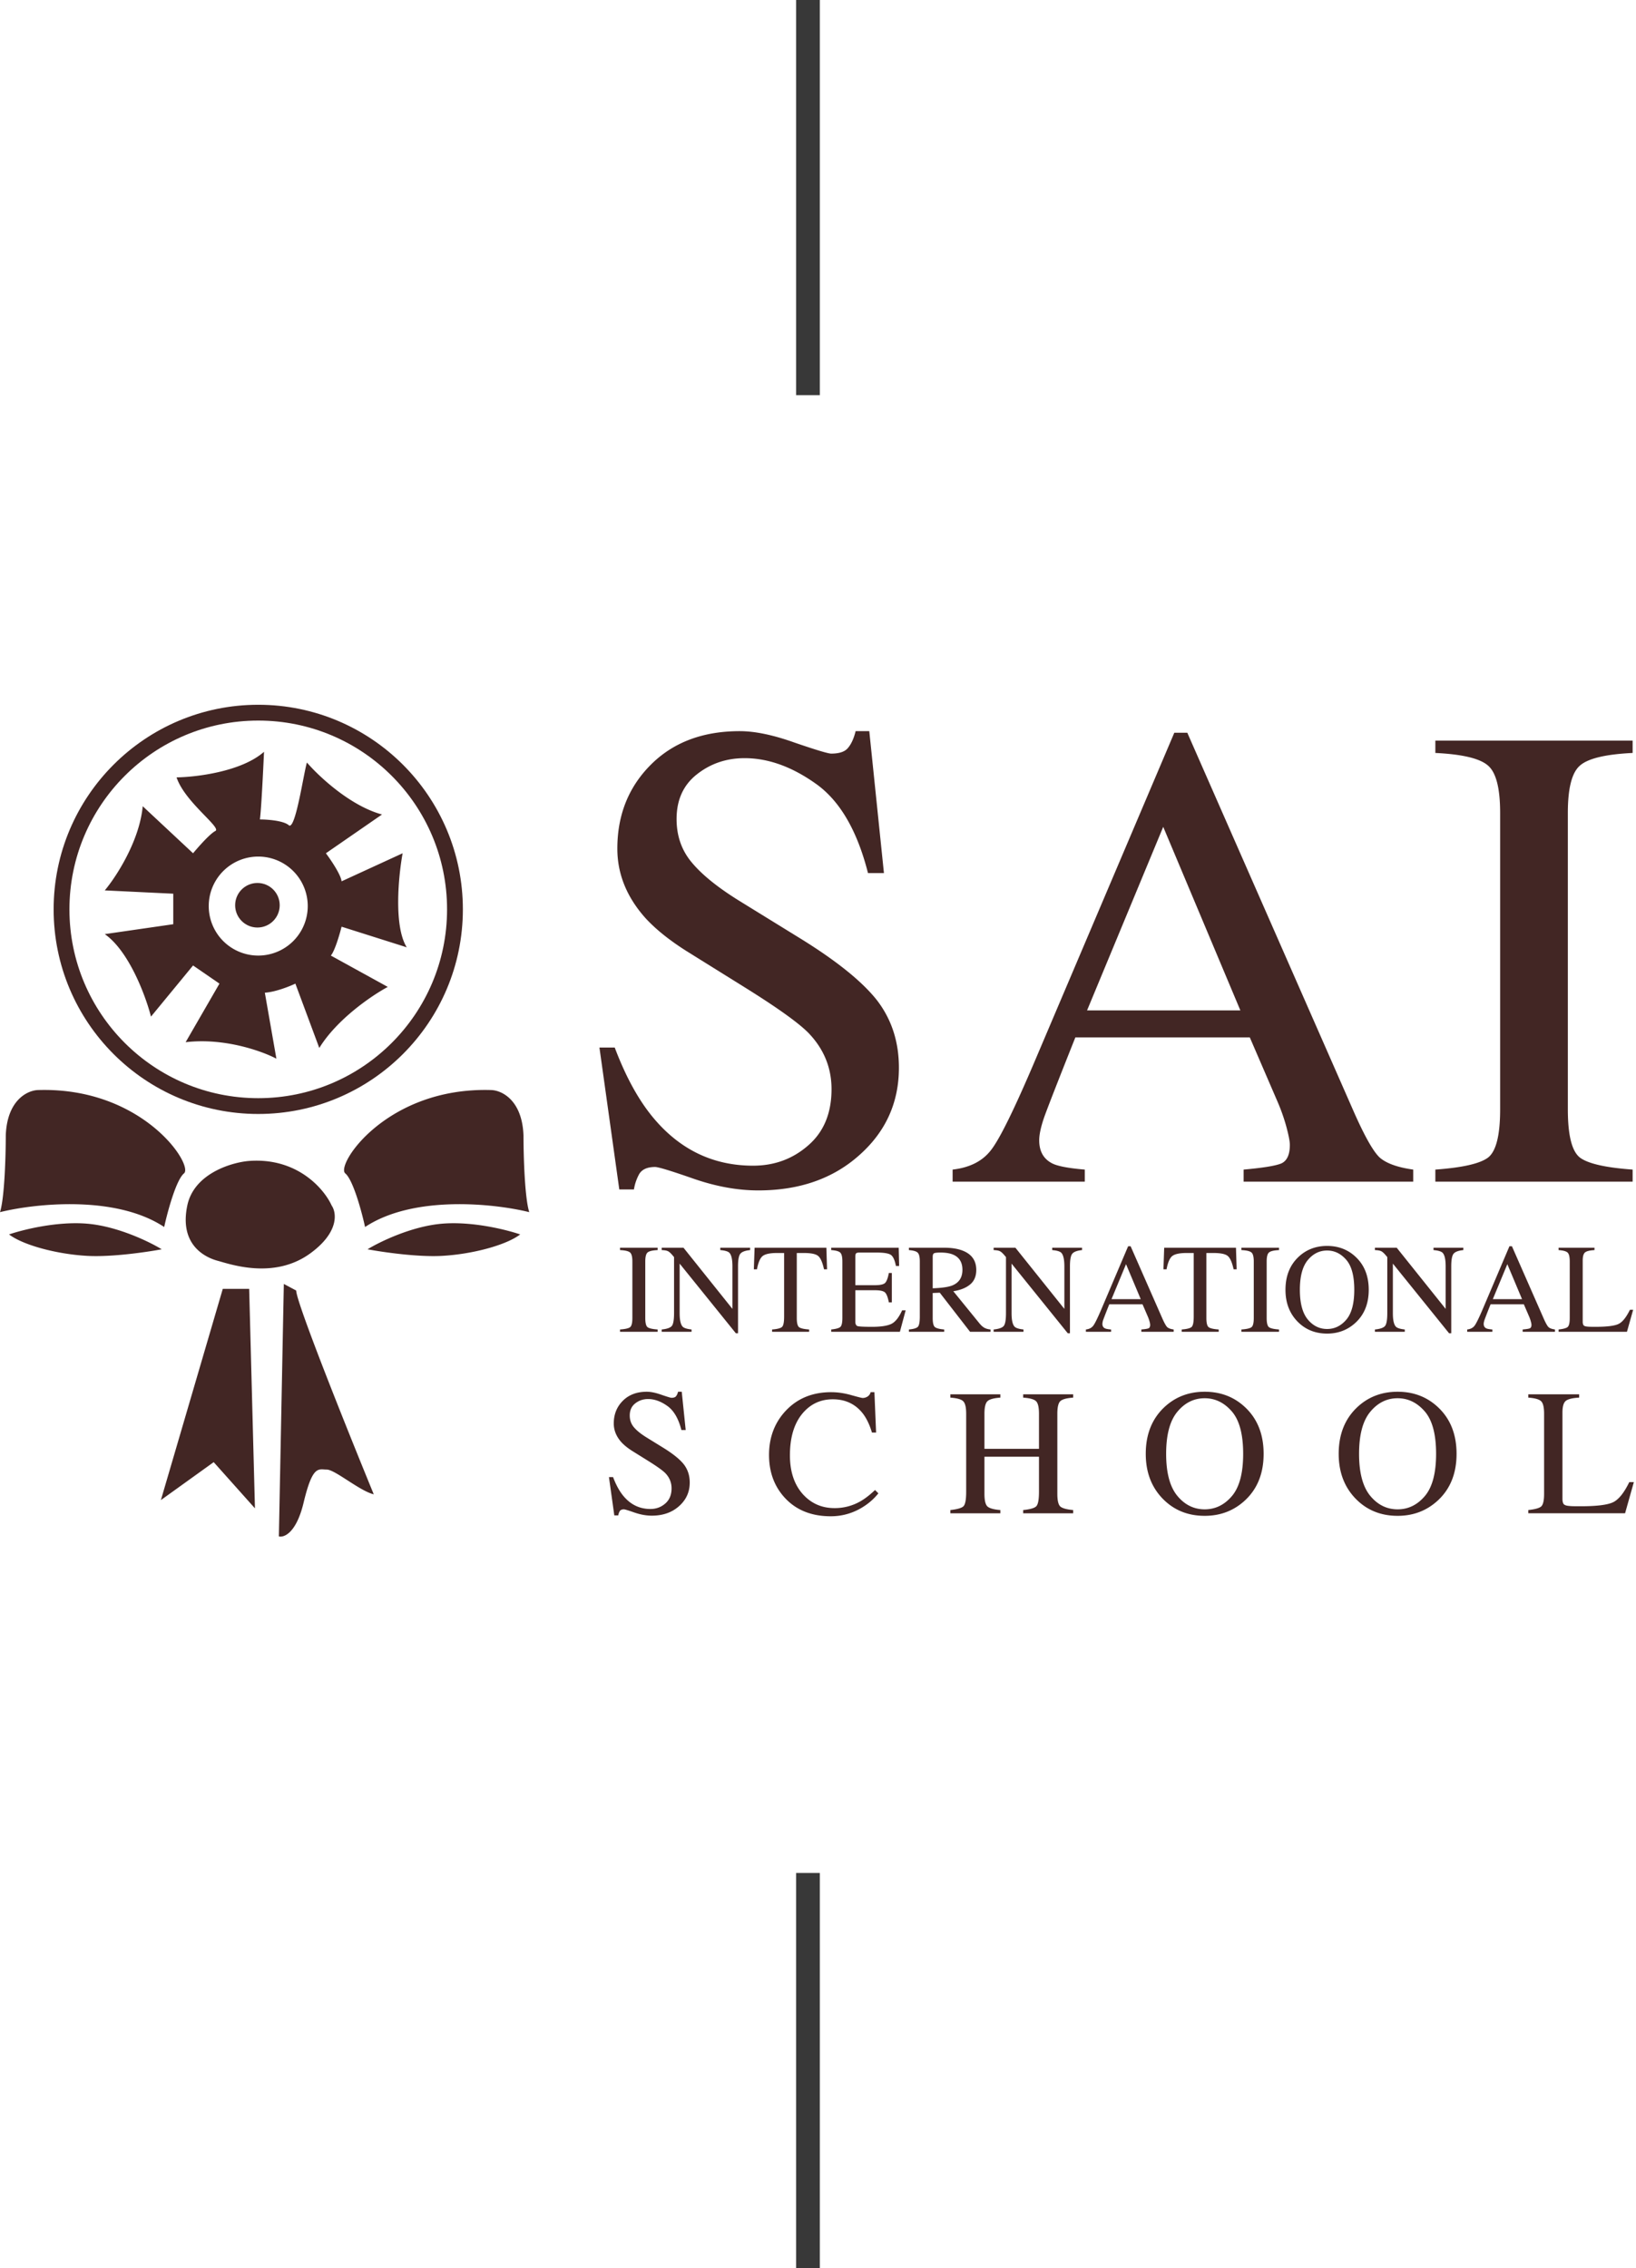
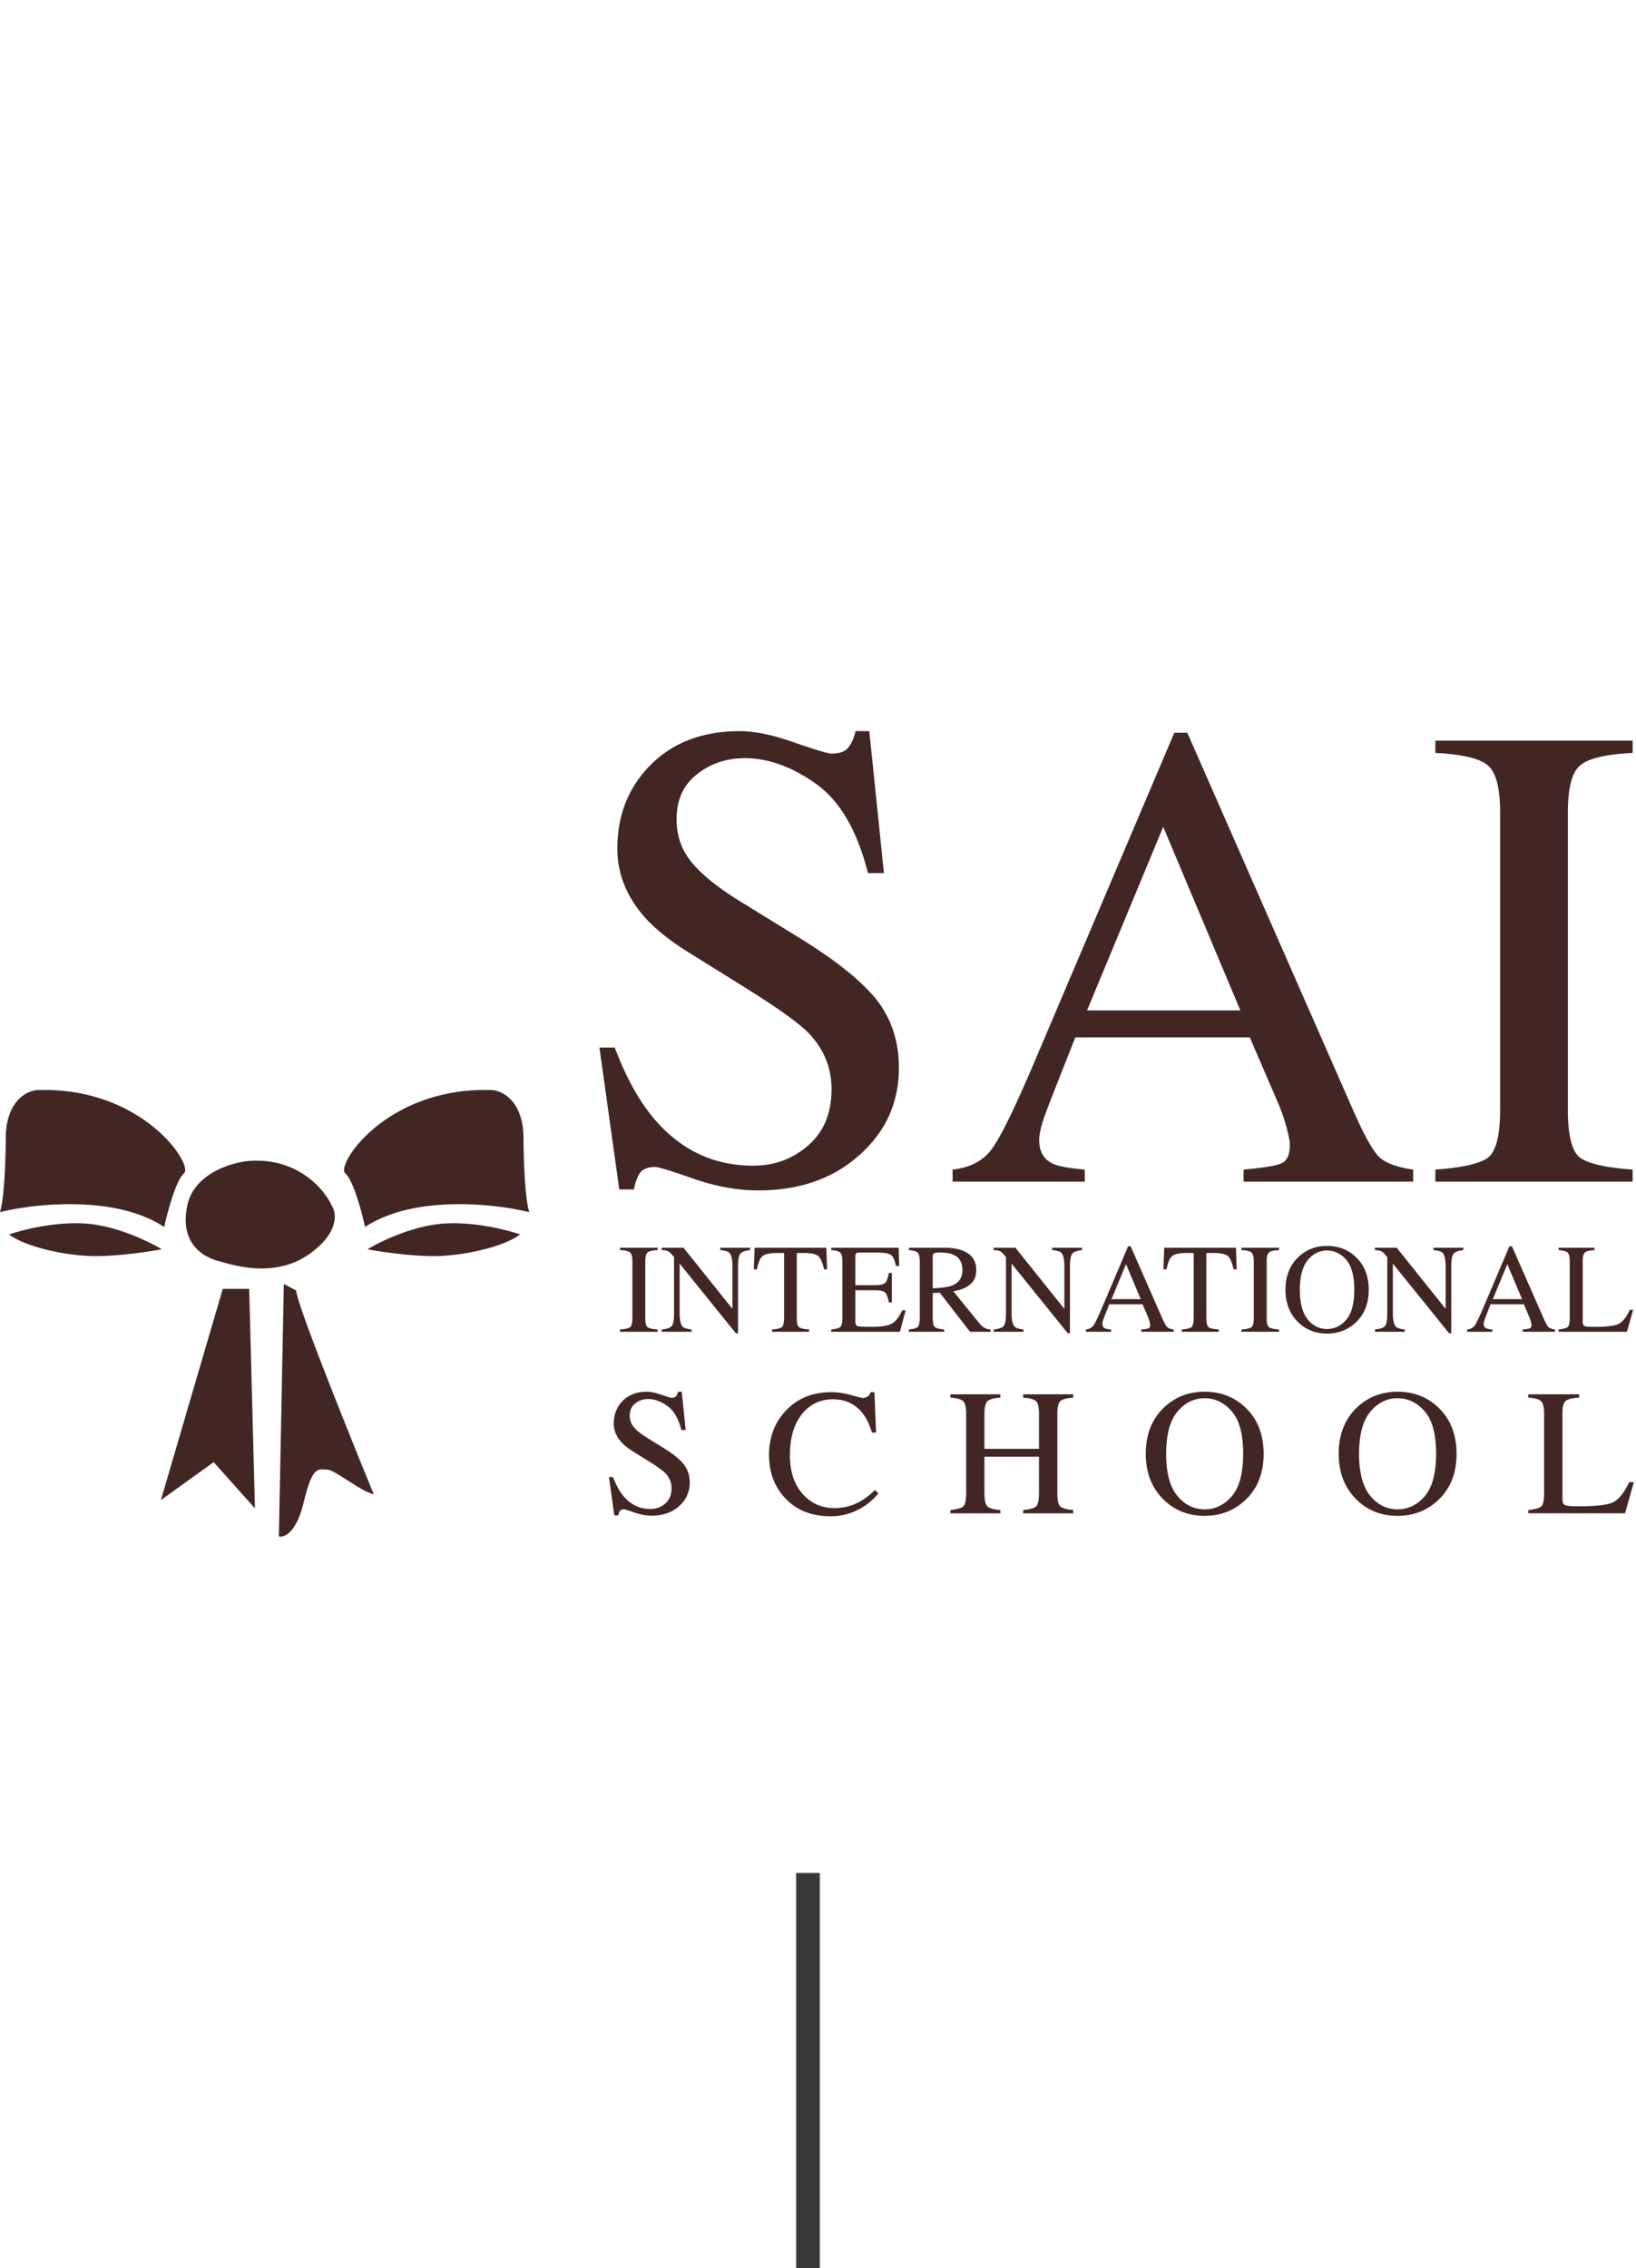
<svg xmlns="http://www.w3.org/2000/svg" width="207" height="287" fill="none">
  <path d="M23.697 152.547c.836-4.009 5.498-5.428 7.726-5.637 6.18-.501 9.604 3.549 10.543 5.637.627.905.96 3.382-2.714 6.055-4.593 3.34-10.126 1.357-11.692.939-1.566-.417-4.906-1.983-3.863-6.994zm3.342 32.467l-6.682 4.802 7.83-26.725h3.34l.731 27.769-5.22-5.846zm8.246 9.395l.627-31.944 1.565.835c0 1.503 6.543 17.817 9.814 25.785-1.775-.417-4.907-3.131-5.951-3.131-1.044 0-1.775-.627-2.923 4.175-.919 3.842-2.47 4.454-3.132 4.28zm-14.511-39.148c-6.18-4.092-16.424-2.958-20.774-1.879.585-1.837.73-7.238.73-9.709.168-4.509 2.785-5.706 4.072-5.741 13.258-.418 19.73 9.5 18.478 10.544-1.002.835-2.088 4.871-2.506 6.785zm25.417 0c6.18-4.092 16.425-2.958 20.775-1.879-.585-1.837-.73-7.238-.73-9.709-.168-4.509-2.785-5.706-4.072-5.741-13.258-.418-19.73 9.5-18.478 10.544 1.002.835 2.088 4.871 2.505 6.785zm-35.125-.417c-3.842-.334-8.212.766-9.918 1.357 1.775 1.357 6.055 2.506 9.918 2.714 3.09.168 7.551-.487 9.395-.835-1.53-.939-5.553-2.902-9.395-3.236zm44.833 0c3.842-.334 8.212.766 9.917 1.357-1.774 1.357-6.055 2.506-9.917 2.714-3.09.168-7.551-.487-9.395-.835 1.53-.939 5.553-2.902 9.395-3.236zm21.882-22.294c1.428 3.789 3.103 6.81 5.025 9.061 3.35 3.927 7.51 5.89 12.48 5.89 2.69 0 5.011-.851 6.96-2.554 1.977-1.702 2.966-4.077 2.966-7.125 0-2.746-.989-5.135-2.966-7.166-1.29-1.291-4.008-3.227-8.155-5.808l-7.207-4.489c-2.17-1.373-3.9-2.76-5.19-4.16-2.389-2.663-3.583-5.601-3.583-8.814 0-4.256 1.414-7.798 4.242-10.626 2.828-2.828 6.576-4.242 11.244-4.242 1.922 0 4.229.48 6.92 1.441 2.718.934 4.269 1.4 4.654 1.4 1.043 0 1.757-.247 2.141-.74.412-.495.728-1.195.948-2.101h1.73l1.853 17.957h-2.018c-1.373-5.409-3.583-9.185-6.631-11.326-3.021-2.142-6.014-3.213-8.979-3.213-2.306 0-4.325.687-6.054 2.06-1.703 1.345-2.554 3.226-2.554 5.642 0 2.169.659 4.023 1.977 5.56 1.318 1.565 3.364 3.199 6.137 4.901l7.413 4.572c4.641 2.856 7.908 5.478 9.803 7.867 1.867 2.416 2.801 5.272 2.801 8.567 0 4.42-1.675 8.114-5.025 11.079-3.323 2.965-7.579 4.448-12.768 4.448-2.609 0-5.34-.494-8.196-1.483-2.828-.988-4.448-1.482-4.86-1.482-.989 0-1.662.302-2.018.906a5.983 5.983 0 00-.66 1.936h-1.853l-2.512-17.958h1.935zm79.161-4.695l-9.761-23.229-9.638 23.229h19.399zm-36.409 21.664v-1.524c2.17-.247 3.79-1.071 4.86-2.471 1.099-1.4 2.966-5.203 5.602-11.409l17.587-41.393h1.647l21.005 47.818c1.401 3.186 2.513 5.162 3.336 5.931.852.742 2.266 1.25 4.243 1.524v1.524h-21.459v-1.524c2.472-.219 4.064-.48 4.778-.782.714-.33 1.071-1.112 1.071-2.348 0-.412-.137-1.139-.412-2.183a23.84 23.84 0 00-1.153-3.295l-3.501-8.114h-22.076c-2.197 5.519-3.515 8.897-3.954 10.132-.412 1.208-.618 2.169-.618 2.883 0 1.428.577 2.417 1.73 2.966.714.329 2.059.576 4.036.741v1.524h-16.722zm61.08-1.524c3.433-.247 5.657-.755 6.673-1.524 1.016-.796 1.524-2.828 1.524-6.095v-37.522c0-3.102-.508-5.093-1.524-5.972-1.016-.906-3.24-1.441-6.673-1.606v-1.565h24.96v1.565c-3.433.165-5.657.7-6.673 1.606-1.016.88-1.524 2.87-1.524 5.972v37.522c0 3.267.508 5.299 1.524 6.095 1.016.769 3.24 1.277 6.673 1.524v1.524h-24.96v-1.524zM78.45 168.229c.654-.047 1.078-.144 1.272-.29.194-.152.29-.539.29-1.162v-7.151c0-.592-.097-.971-.29-1.139-.194-.172-.618-.274-1.272-.306v-.298h4.757v.298c-.654.032-1.078.134-1.271.306-.194.168-.29.547-.29 1.139v7.151c0 .623.096 1.01.29 1.162.193.146.617.243 1.271.29v.291H78.45v-.291zm5.275 0c.665-.068 1.092-.217 1.28-.447.188-.236.282-.777.282-1.625v-7.089l-.22-.259c-.235-.277-.436-.447-.604-.51-.162-.068-.408-.107-.738-.118v-.298h2.756l6.193 7.74v-5.377c0-.885-.13-1.46-.392-1.727-.173-.173-.555-.285-1.146-.338v-.298h3.776v.298c-.613.063-1.02.212-1.225.448-.204.235-.306.774-.306 1.617v8.462h-.275l-7.112-8.815v6.264c0 .879.128 1.452.385 1.719.167.173.541.29 1.122.353v.291h-3.776v-.291zm11.752-10.346h9.082l.086 2.732h-.384c-.189-.859-.429-1.416-.722-1.672-.288-.262-.898-.393-1.829-.393h-.895v8.227c0 .623.097 1.01.29 1.162.194.146.618.243 1.272.29v.291H97.69v-.291c.68-.052 1.105-.165 1.272-.337.168-.173.251-.607.251-1.303v-8.039h-.895c-.89 0-1.496.128-1.82.385-.32.256-.56.816-.723 1.68h-.393l.095-2.732zm9.694 10.346c.592-.063.974-.167 1.147-.314.177-.152.266-.531.266-1.138v-7.151c0-.571-.086-.942-.259-1.115-.172-.178-.557-.288-1.154-.33v-.298h8.541l.055 2.308h-.408c-.136-.712-.34-1.172-.612-1.382-.272-.209-.88-.314-1.822-.314h-2.182c-.235 0-.382.039-.439.118-.053.073-.079.215-.079.424v3.587h2.473c.685 0 1.122-.102 1.311-.306.188-.204.34-.617.455-1.24h.377v3.721h-.377c-.12-.623-.275-1.034-.463-1.233-.188-.204-.623-.306-1.303-.306h-2.473v3.98c0 .319.1.508.298.565.204.058.809.087 1.814.087 1.088 0 1.892-.118 2.41-.354.518-.24.984-.819 1.397-1.734h.447l-.73 2.716h-8.69v-.291zm12.843-5.212c1.157-.042 1.983-.162 2.481-.361.853-.351 1.279-1.01 1.279-1.978 0-.932-.382-1.568-1.146-1.908-.408-.183-.95-.275-1.625-.275-.455 0-.735.034-.84.102-.099.063-.149.215-.149.456v3.964zM115 168.229c.617-.057 1.002-.178 1.154-.361.151-.183.227-.61.227-1.279v-6.963c0-.566-.086-.935-.259-1.107-.167-.178-.542-.291-1.122-.338v-.298h4.451c.926 0 1.698.118 2.315.353 1.173.445 1.759 1.264 1.759 2.457 0 .801-.262 1.416-.785 1.845-.518.429-1.225.712-2.12.848l3.313 4.074c.204.251.408.434.612.549.204.115.466.189.785.22v.291h-2.59l-3.831-4.946-.895.039v3.164c0 .597.089.976.267 1.138.183.157.578.262 1.185.314v.291H115v-.291zm10.723 0c.664-.068 1.091-.217 1.279-.447.189-.236.283-.777.283-1.625v-7.089l-.22-.259c-.236-.277-.437-.447-.604-.51-.163-.068-.409-.107-.738-.118v-.298h2.755l6.194 7.74v-5.377c0-.885-.131-1.46-.393-1.727-.173-.173-.555-.285-1.146-.338v-.298h3.776v.298c-.612.063-1.021.212-1.225.448-.204.235-.306.774-.306 1.617v8.462h-.275l-7.112-8.815v6.264c0 .879.128 1.452.385 1.719.167.173.542.29 1.122.353v.291h-3.775v-.291zm18.612-3.838l-1.861-4.428-1.836 4.428h3.697zm-6.939 4.129v-.291c.413-.047.722-.204.926-.471.209-.267.565-.992 1.067-2.174l3.352-7.889h.314l4.004 9.113c.267.607.479.984.636 1.131.162.141.431.238.808.29v.291h-4.09v-.291c.471-.042.775-.091.911-.149.136-.063.204-.212.204-.447a1.95 1.95 0 00-.078-.416 4.6 4.6 0 00-.22-.628l-.667-1.547h-4.208a86.388 86.388 0 00-.754 1.931 1.83 1.83 0 00-.117.55c0 .272.109.46.329.565.136.063.393.11.77.141v.291h-3.187zm9.906-10.637h9.083l.086 2.732h-.385c-.188-.859-.429-1.416-.722-1.672-.288-.262-.897-.393-1.829-.393h-.895v8.227c0 .623.097 1.01.291 1.162.193.146.617.243 1.271.29v.291h-4.686v-.291c.68-.052 1.104-.165 1.272-.337.167-.173.251-.607.251-1.303v-8.039h-.895c-.89 0-1.497.128-1.821.385-.32.256-.56.816-.723 1.68h-.392l.094-2.732zm9.773 10.346c.655-.047 1.078-.144 1.272-.29.194-.152.29-.539.29-1.162v-7.151c0-.592-.096-.971-.29-1.139-.194-.172-.617-.274-1.272-.306v-.298h4.757v.298c-.654.032-1.078.134-1.271.306-.194.168-.291.547-.291 1.139v7.151c0 .623.097 1.01.291 1.162.193.146.617.243 1.271.29v.291h-4.757v-.291zm7.395-5.024c0 1.691.332 2.941.997 3.752.665.806 1.481 1.209 2.449 1.209.947 0 1.756-.392 2.426-1.177.675-.79 1.012-2.052 1.012-3.784 0-1.753-.34-3.019-1.02-3.799-.68-.78-1.486-1.17-2.418-1.17-.963 0-1.779.406-2.449 1.217-.665.806-.997 2.057-.997 3.752zm-1.821 0c0-1.716.539-3.093 1.617-4.129.989-.947 2.206-1.421 3.65-1.421 1.45 0 2.669.477 3.658 1.429 1.073 1.031 1.609 2.405 1.609 4.121 0 1.743-.554 3.13-1.664 4.161-.994.921-2.195 1.381-3.603 1.381-1.507 0-2.758-.51-3.752-1.53-1.01-1.042-1.515-2.379-1.515-4.012zm11.319 5.024c.665-.068 1.092-.217 1.28-.447.188-.236.283-.777.283-1.625v-7.089l-.22-.259c-.236-.277-.437-.447-.605-.51-.162-.068-.408-.107-.738-.118v-.298h2.756l6.193 7.74v-5.377c0-.885-.13-1.46-.392-1.727-.173-.173-.555-.285-1.146-.338v-.298h3.776v.298c-.613.063-1.021.212-1.225.448-.204.235-.306.774-.306 1.617v8.462h-.275l-7.112-8.815v6.264c0 .879.128 1.452.385 1.719.167.173.541.29 1.122.353v.291h-3.776v-.291zm18.613-3.838l-1.861-4.428-1.837 4.428h3.698zm-6.94 4.129v-.291c.414-.047.723-.204.927-.471.209-.267.565-.992 1.067-2.174l3.352-7.889h.314l4.004 9.113c.267.607.478.984.635 1.131.163.141.432.238.809.29v.291h-4.09v-.291c.471-.042.775-.091.911-.149.136-.063.204-.212.204-.447 0-.079-.026-.218-.079-.416a4.459 4.459 0 00-.219-.628l-.668-1.547h-4.207a86.388 86.388 0 00-.754 1.931c-.078.23-.118.414-.118.55 0 .272.11.46.33.565.136.063.393.11.769.141v.291h-3.187zm11.563-.291c.592-.063.974-.167 1.146-.314.178-.152.267-.531.267-1.138v-7.151c0-.571-.086-.942-.259-1.115-.172-.178-.557-.288-1.154-.33v-.298h4.545v.298c-.591.032-.989.128-1.193.291-.199.162-.298.51-.298 1.044v7.724a.89.89 0 00.086.424c.063.099.197.162.401.188.12.016.246.027.376.032.137.005.388.008.754.008 1.429 0 2.394-.118 2.897-.354.502-.235.989-.837 1.46-1.805h.408l-.785 2.787h-8.651v-.291zM77.571 186.908c.385 1.022.837 1.837 1.356 2.444.904 1.06 2.026 1.589 3.367 1.589.726 0 1.352-.229 1.878-.689.533-.459.8-1.1.8-1.922 0-.741-.267-1.385-.8-1.934-.348-.348-1.082-.87-2.2-1.566l-1.945-1.212c-.585-.37-1.052-.744-1.4-1.122-.645-.719-.967-1.511-.967-2.378 0-1.148.382-2.104 1.145-2.867.763-.763 1.774-1.145 3.033-1.145.519 0 1.141.13 1.867.389.734.252 1.152.378 1.256.378.281 0 .474-.066.578-.2.11-.133.196-.322.255-.567h.467l.5 4.845h-.544c-.371-1.459-.967-2.478-1.79-3.055-.815-.578-1.622-.867-2.422-.867-.622 0-1.167.185-1.634.555-.459.363-.689.871-.689 1.523 0 .585.178 1.085.534 1.5.355.422.907.863 1.656 1.322l2 1.234c1.252.77 2.133 1.478 2.644 2.122.504.652.756 1.423.756 2.312 0 1.192-.452 2.189-1.356 2.989-.896.8-2.044 1.2-3.444 1.2-.704 0-1.441-.133-2.212-.4-.763-.267-1.2-.4-1.311-.4-.267 0-.448.081-.544.244a1.615 1.615 0 00-.178.523h-.5l-.678-4.845h.522zm27.59-10.746c.822 0 1.666.122 2.533.367.867.244 1.352.366 1.456.366.215 0 .419-.059.611-.177a.929.929 0 00.4-.556h.478l.211 5.112h-.522c-.304-1.015-.7-1.834-1.189-2.456-.934-1.171-2.189-1.756-3.767-1.756-1.593 0-2.897.63-3.912 1.889-1.007 1.26-1.511 2.993-1.511 5.201 0 2.03.53 3.652 1.589 4.867 1.067 1.207 2.415 1.811 4.045 1.811a6.487 6.487 0 003.256-.844c.57-.319 1.196-.8 1.878-1.445l.422.422a7.629 7.629 0 01-1.878 1.678 7.547 7.547 0 01-4.145 1.223c-2.444 0-4.385-.782-5.823-2.345-1.326-1.445-1.989-3.249-1.989-5.412 0-2.215.7-4.074 2.1-5.578 1.475-1.578 3.393-2.367 5.757-2.367zm15.088 14.913c.889-.097 1.445-.26 1.667-.489.222-.237.333-.848.333-1.834v-9.856c0-.815-.126-1.345-.378-1.589-.244-.245-.785-.397-1.622-.456v-.422h6.323v.422c-.837.059-1.382.211-1.634.456-.252.244-.378.774-.378 1.589v4.433h6.901v-4.433c0-.815-.122-1.345-.367-1.589-.244-.245-.788-.397-1.633-.456v-.422h6.323v.422c-.837.059-1.382.211-1.634.456-.244.244-.366.774-.366 1.589v10.123c0 .83.122 1.363.366 1.6.252.23.797.382 1.634.456v.411h-6.323v-.411c.896-.089 1.452-.252 1.667-.489.222-.237.333-.848.333-1.834v-4.422h-6.901v4.689c0 .83.126 1.363.378 1.6.252.237.797.389 1.634.456v.411h-6.323v-.411zm27.301-7.112c0 2.393.47 4.163 1.411 5.311.941 1.141 2.096 1.712 3.467 1.712 1.341 0 2.485-.556 3.434-1.667.955-1.119 1.433-2.904 1.433-5.356 0-2.482-.482-4.275-1.445-5.379-.963-1.103-2.104-1.655-3.422-1.655-1.363 0-2.519.574-3.467 1.722-.941 1.141-1.411 2.912-1.411 5.312zm-2.579 0c0-2.43.764-4.378 2.29-5.845 1.4-1.341 3.122-2.012 5.167-2.012 2.052 0 3.778.675 5.178 2.023 1.519 1.459 2.278 3.404 2.278 5.834 0 2.467-.785 4.43-2.356 5.889-1.407 1.304-3.107 1.956-5.1 1.956-2.134 0-3.904-.722-5.312-2.167-1.43-1.474-2.145-3.367-2.145-5.678zm26.99 0c0 2.393.47 4.163 1.411 5.311.941 1.141 2.097 1.712 3.467 1.712 1.341 0 2.486-.556 3.434-1.667.956-1.119 1.433-2.904 1.433-5.356 0-2.482-.481-4.275-1.444-5.379-.963-1.103-2.104-1.655-3.423-1.655-1.363 0-2.519.574-3.467 1.722-.941 1.141-1.411 2.912-1.411 5.312zm-2.578 0c0-2.43.763-4.378 2.289-5.845 1.4-1.341 3.123-2.012 5.167-2.012 2.052 0 3.778.675 5.179 2.023 1.518 1.459 2.278 3.404 2.278 5.834 0 2.467-.786 4.43-2.356 5.889-1.408 1.304-3.108 1.956-5.101 1.956-2.133 0-3.904-.722-5.311-2.167-1.43-1.474-2.145-3.367-2.145-5.678zm23.989 7.112c.837-.089 1.378-.237 1.622-.445.252-.215.378-.752.378-1.611v-10.123c0-.808-.122-1.334-.366-1.578-.245-.252-.789-.408-1.634-.467v-.422h6.434v.422c-.837.044-1.4.181-1.689.411-.281.23-.422.722-.422 1.478v10.935c0 .251.041.451.122.6.089.14.278.229.567.266.17.023.348.037.533.045.193.007.548.011 1.067.011 2.022 0 3.389-.167 4.1-.5.712-.334 1.4-1.186 2.067-2.556h.578l-1.111 3.945h-12.246v-.411z" fill="#422624" />
-   <path d="M57.566 115.069c0 13.747-11.144 24.89-24.89 24.89s-24.89-11.143-24.89-24.89c0-13.746 11.144-24.89 24.89-24.89s24.89 11.144 24.89 24.89z" stroke="#422624" stroke-width="2" />
-   <path fill-rule="evenodd" clip-rule="evenodd" d="M24.428 107.97c.661-.8 2.15-2.484 2.819-2.818.368-.185-.341-.918-1.338-1.949-1.262-1.305-2.986-3.087-3.569-4.837 2.506-.035 8.226-.73 11.066-3.236-.105 2.366-.355 7.391-.522 8.56.94 0 2.986.146 3.654.731.599.524 1.305-3.087 1.81-5.671.2-1.02.368-1.88.486-2.263 1.497 1.74 5.491 5.491 9.5 6.577l-7.099 4.906c.627.836 1.9 2.715 1.984 3.55l7.725-3.55c-.522 2.854-1.148 9.229.522 11.901l-8.247-2.61c-.244.975-.856 3.07-1.357 3.654l7.203 3.967c-1.949 1.044-6.41 4.051-8.665 7.725l-3.027-8.142c-.73.348-2.526 1.064-3.863 1.148l1.462 8.352c-1.775-.94-6.556-2.673-11.484-2.088l4.28-7.412-3.34-2.297-5.324 6.472c-.661-2.575-2.756-8.268-5.846-10.439l8.665-1.253v-3.862l-8.665-.418c1.427-1.705 4.384-6.222 4.802-10.648l6.368 5.95zm8.247 12.945a6.263 6.263 0 100-12.527 6.263 6.263 0 000 12.527z" fill="#422624" />
-   <circle cx="32.572" cy="114.547" r="2.819" fill="#422624" />
-   <path stroke="#383838" stroke-width="3" d="M102.229 237v50m0-287v50" />
+   <path stroke="#383838" stroke-width="3" d="M102.229 237v50m0-287" />
</svg>